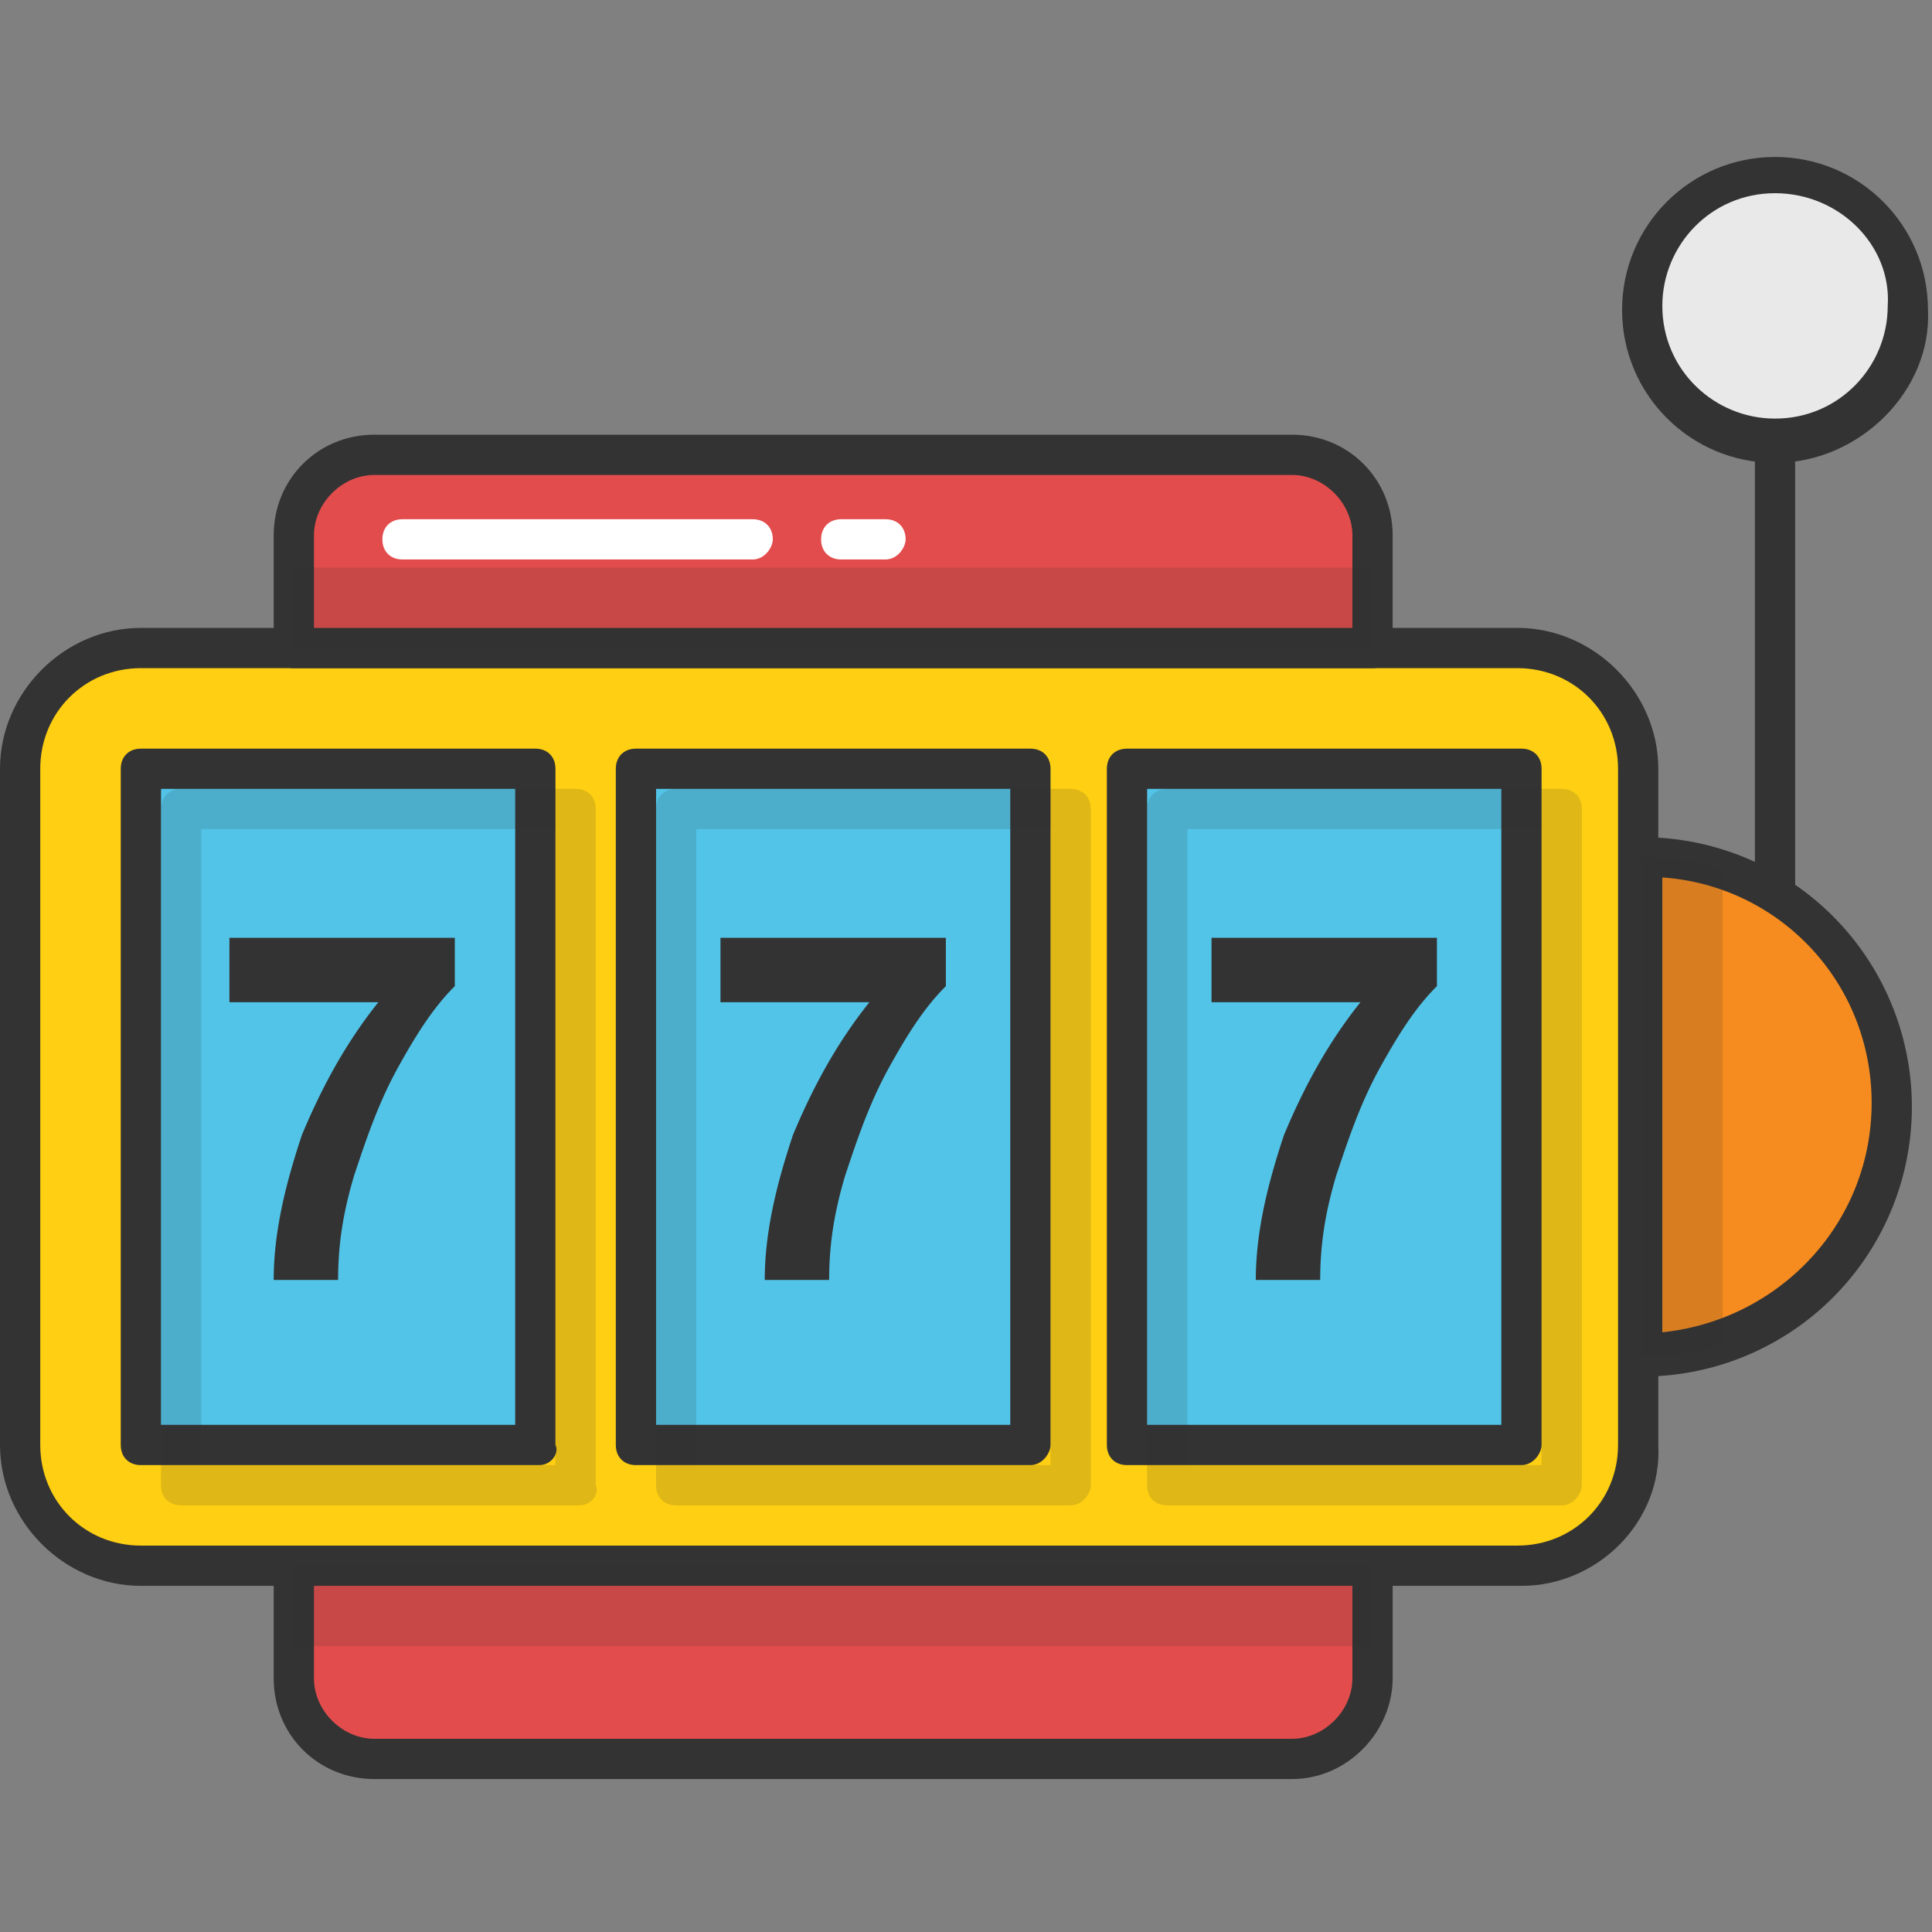
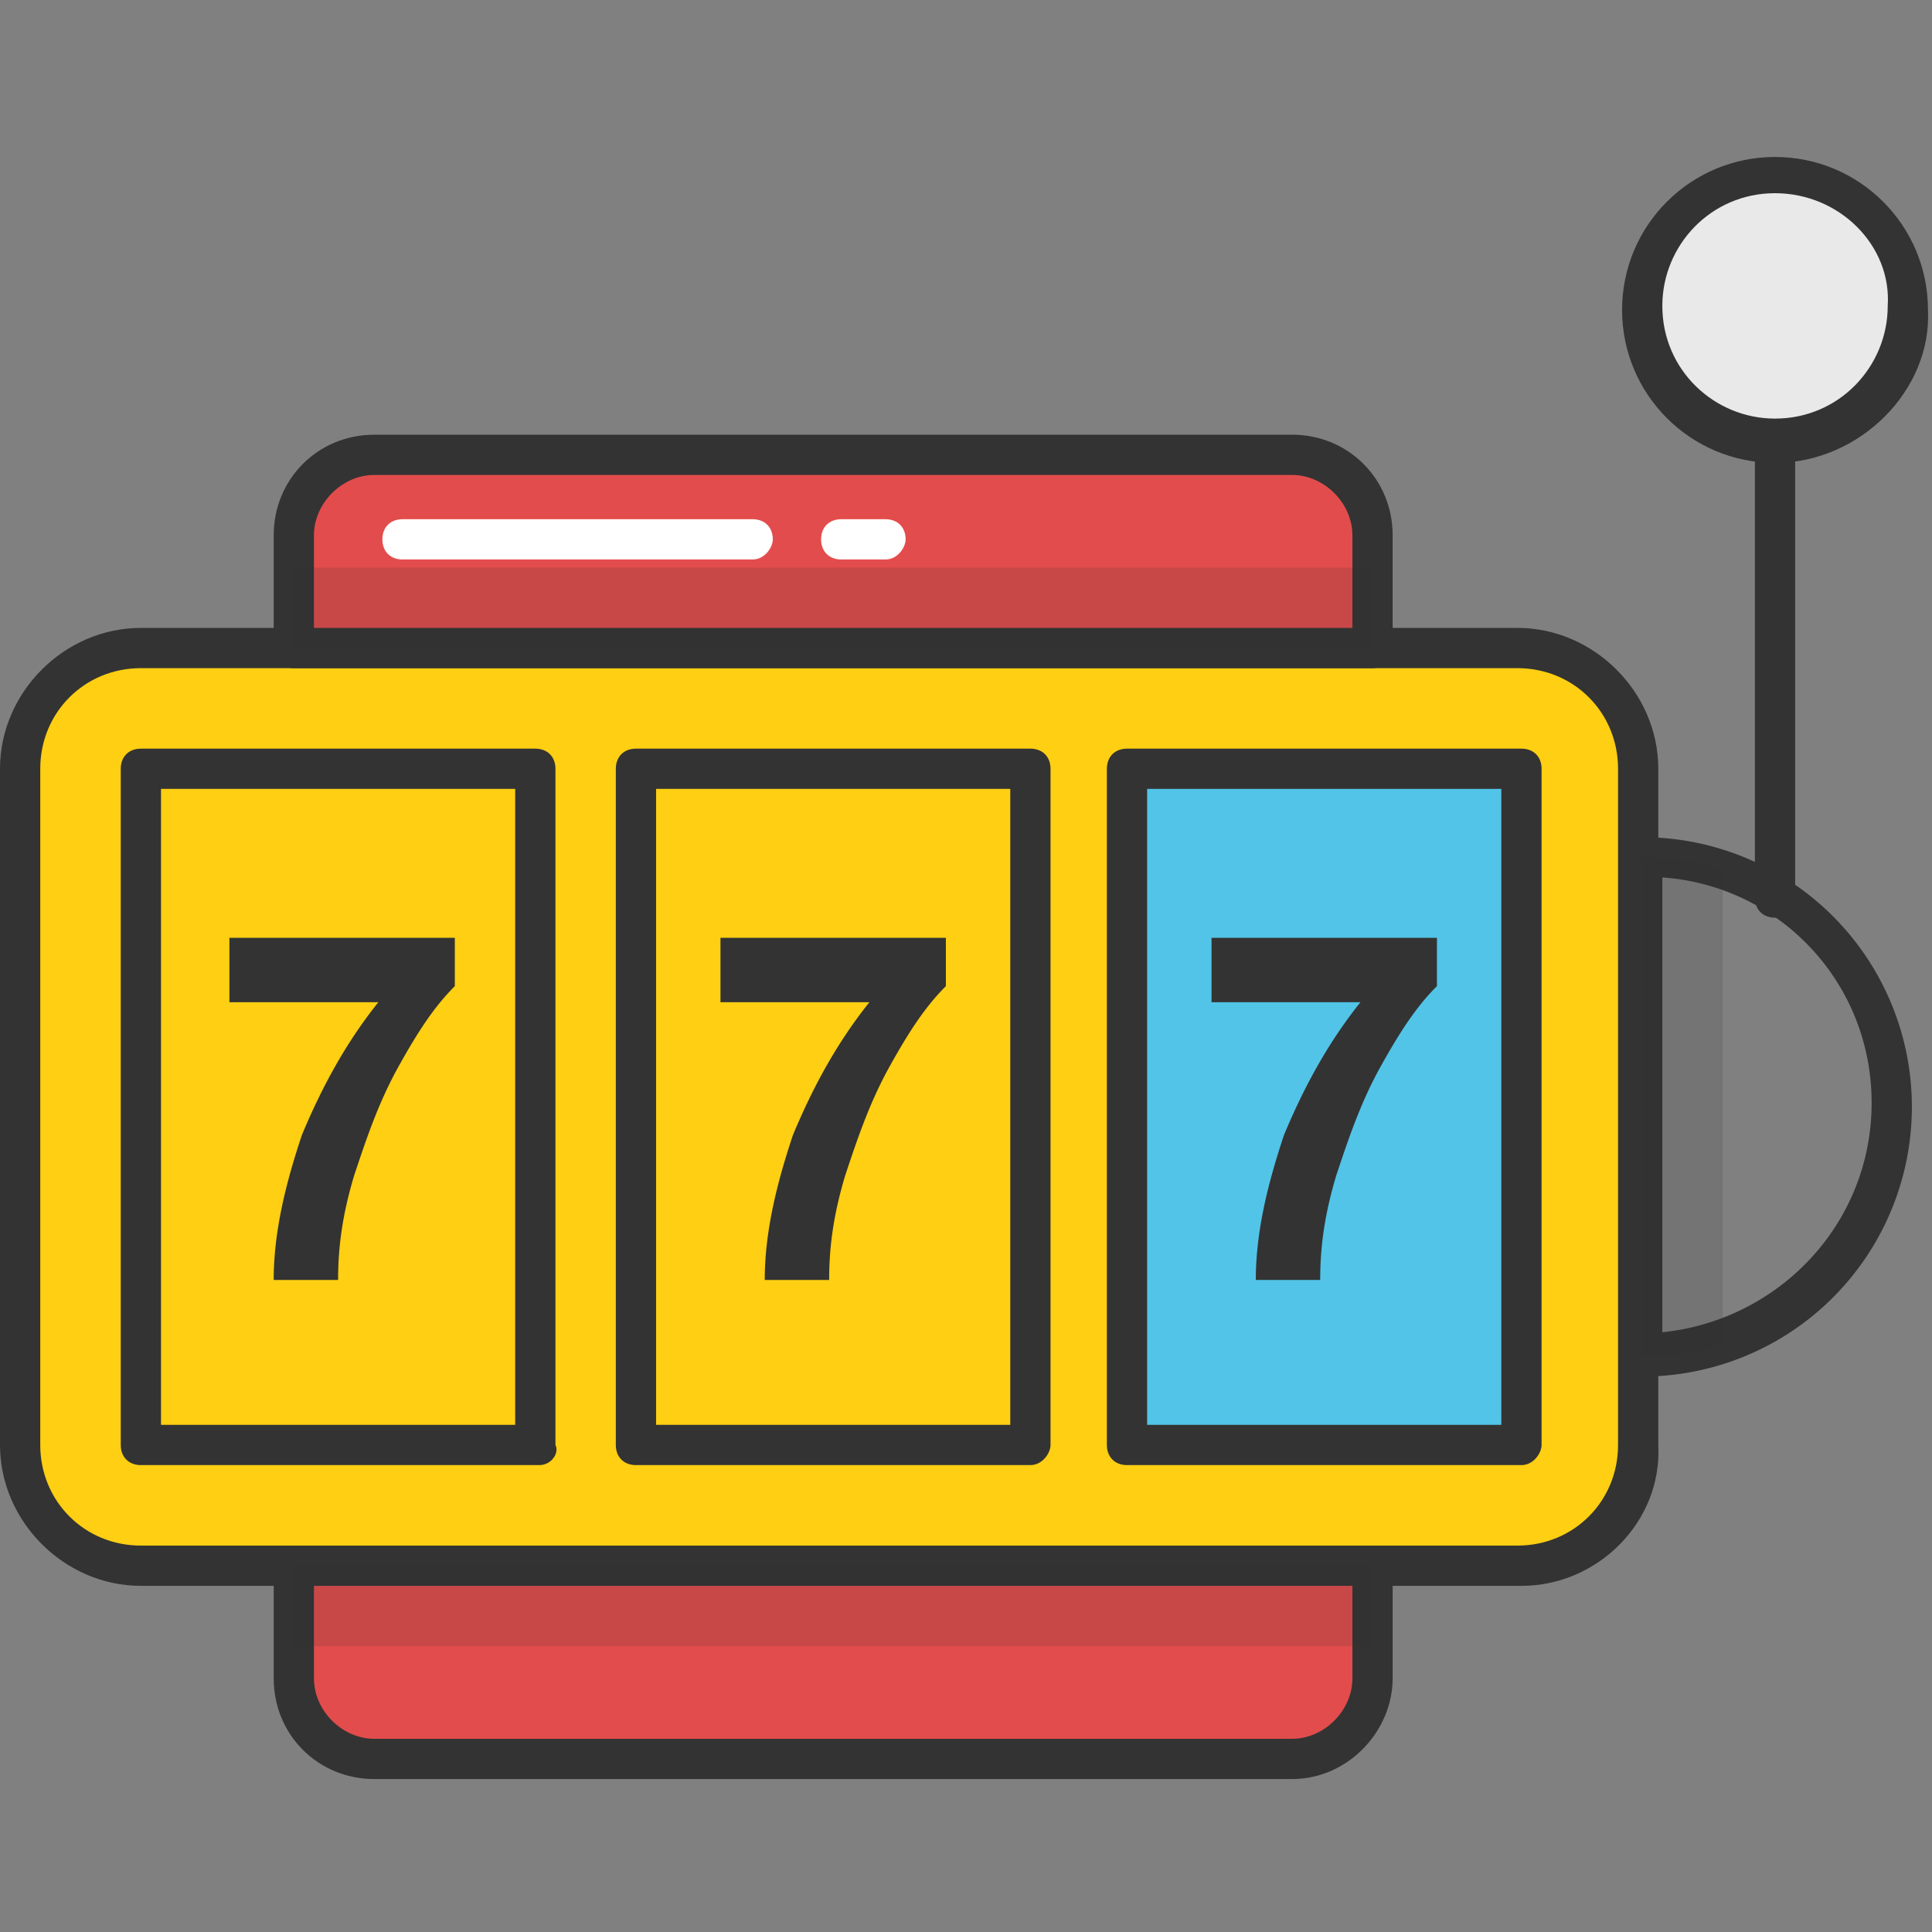
<svg xmlns="http://www.w3.org/2000/svg" xml:space="preserve" viewBox="0 0 48 48" id="slot-machine">
  <rect x="0" y="0" width="48" height="48" fill="#808080" stroke="none" />
  <path fill="#FECF12" d="M37.8 38.9H3.5c-1.7 0-3-1.3-3-3V19.1c0-1.7 1.3-3 3-3h34.2c1.7 0 3 1.3 3 3v16.8c.1 1.6-1.3 3-2.9 3z" />
  <path fill="#333" d="M37.8 39.4H3.5c-1.9 0-3.5-1.6-3.5-3.5V19.1c0-1.9 1.6-3.5 3.5-3.5h34.2c1.9 0 3.5 1.6 3.5 3.5v16.8c.1 1.9-1.5 3.5-3.4 3.5zM3.5 16.6c-1.4 0-2.5 1.1-2.5 2.5v16.8c0 1.4 1.1 2.5 2.5 2.5h34.2c1.4 0 2.5-1.1 2.5-2.5V19.1c0-1.4-1.1-2.5-2.5-2.5H3.5z" />
-   <path fill="#52C4E8" d="M3.5 19.1h9.8v16.8H3.5z" />
  <path fill="#333" d="M13.4 36.4H3.5c-.3 0-.5-.2-.5-.5V19.1c0-.3.2-.5.5-.5h9.8c.3 0 .5.2.5.5v16.8c.1.2-.1.5-.4.5zm-9.4-1h8.8V19.6H4v15.8z" />
  <path fill="#52C4E8" d="M28 19.1h9.8v16.8H28z" />
  <path fill="#333" d="M37.8 36.4H28c-.3 0-.5-.2-.5-.5V19.1c0-.3.2-.5.5-.5h9.8c.3 0 .5.2.5.5v16.8c0 .2-.2.5-.5.5zm-9.3-1h8.8V19.6h-8.8v15.8z" />
-   <path fill="#52C4E8" d="M15.8 19.1h9.8v16.8h-9.8z" />
  <path fill="#333" d="M25.6 36.4h-9.8c-.3 0-.5-.2-.5-.5V19.1c0-.3.2-.5.5-.5h9.8c.3 0 .5.2.5.5v16.8c0 .2-.2.5-.5.5zm-9.3-1h8.8V19.6h-8.8v15.8z" />
-   <path fill="#333" d="M14.4 37.4H4.5c-.3 0-.5-.2-.5-.5V20.1c0-.3.2-.5.5-.5h9.8c.3 0 .5.2.5.5v16.8c.1.2-.1.5-.4.5zm-9.4-1h8.8V20.6H5v15.8zM38.8 37.4H29c-.3 0-.5-.2-.5-.5V20.1c0-.3.2-.5.5-.5h9.8c.3 0 .5.2.5.5v16.8c0 .2-.2.5-.5.5zm-9.3-1h8.8V20.6h-8.8v15.8zM26.6 37.4h-9.8c-.3 0-.5-.2-.5-.5V20.1c0-.3.2-.5.5-.5h9.8c.3 0 .5.2.5.5v16.8c0 .2-.2.5-.5.5zm-9.3-1h8.8V20.6h-8.8v15.8z" opacity=".15" />
  <path fill="#333" d="M44.1 22.8c-.3 0-.5-.2-.5-.5V11c0-.3.2-.5.5-.5s.5.2.5.5v11.3c0 .2-.2.5-.5.5z" />
  <circle cx="44.1" cy="7.6" r="3.3" fill="#E9E9E9" />
  <path fill="#333" d="M44.1 11.5c-2.1 0-3.8-1.7-3.8-3.8 0-2.1 1.7-3.8 3.8-3.8 2.1 0 3.8 1.7 3.8 3.8.1 2-1.7 3.8-3.8 3.8zm0-6.7c-1.6 0-2.8 1.3-2.8 2.8 0 1.6 1.3 2.8 2.8 2.8 1.6 0 2.8-1.3 2.8-2.8.1-1.5-1.2-2.8-2.8-2.8z" />
  <path fill="#E34C4C" d="M34.1 16.1v-2.8c0-1.1-.9-2-2-2H9.3c-1.1 0-2 .9-2 2v2.8h26.8z" />
  <path fill="#333" d="M34.1 16.6H7.3c-.3 0-.5-.2-.5-.5v-2.8c0-1.4 1.1-2.5 2.5-2.5h22.8c1.4 0 2.5 1.1 2.5 2.5v2.8c0 .3-.2.5-.5.5zm-26.3-1h25.8v-2.3c0-.8-.7-1.5-1.5-1.5H9.3c-.8 0-1.5.7-1.5 1.5v2.3z" />
  <path fill="#E34C4C" d="M7.3 38.9v2.8c0 1.1.9 2 2 2h22.8c1.1 0 2-.9 2-2v-2.8H7.3z" />
  <path fill="#333" d="M32.1 44.2H9.3c-1.4 0-2.5-1.1-2.5-2.5v-2.8c0-.3.2-.5.5-.5h26.8c.3 0 .5.2.5.5v2.8c0 1.3-1.1 2.5-2.5 2.5zM7.8 39.4v2.3c0 .8.7 1.5 1.5 1.5h22.8c.8 0 1.5-.7 1.5-1.5v-2.3H7.8z" />
-   <path fill="#F68C1F" d="M40.8 21.3v12.4c3.4 0 6.2-2.8 6.2-6.2 0-3.5-2.8-6.2-6.2-6.2z" />
  <path fill="#333" d="M40.8 34.2c-.3 0-.5-.2-.5-.5V21.3c0-.3.2-.5.5-.5a6.7 6.7 0 0 1 0 13.4zm.5-12.4v11.3c2.9-.3 5.2-2.7 5.2-5.7s-2.3-5.4-5.2-5.6zM5.7 24.8v-1.5h5.6v1.2c-.5.5-.9 1.1-1.4 2-.5.9-.8 1.8-1.1 2.7-.3 1-.4 1.8-.4 2.6H6.8c0-1.2.3-2.4.7-3.6.5-1.2 1.1-2.3 1.9-3.3H5.7zM17.9 24.8v-1.5h5.6v1.2c-.5.5-.9 1.1-1.4 2-.5.9-.8 1.8-1.1 2.7-.3 1-.4 1.8-.4 2.6H19c0-1.2.3-2.4.7-3.6.5-1.2 1.1-2.3 1.9-3.3h-3.7zM30.1 24.8v-1.5h5.6v1.2c-.5.5-.9 1.1-1.4 2-.5.9-.8 1.8-1.1 2.7-.3 1-.4 1.8-.4 2.6h-1.6c0-1.2.3-2.4.7-3.6.5-1.2 1.1-2.3 1.9-3.3h-3.7z" />
  <path fill="#333" d="M7.3 14.1h26.8v2H7.3zM7.3 38.9h26.8v2H7.3zM42.8 21.6c-.6-.2-1.3-.3-2-.3v12.4c.7 0 1.4-.1 2-.3V21.6z" opacity=".15" />
  <path fill="#FFF" d="M22 13.9h-1.1c-.3 0-.5-.2-.5-.5s.2-.5.5-.5H22c.3 0 .5.2.5.5 0 .2-.2.5-.5.5zM18.7 13.9H10c-.3 0-.5-.2-.5-.5s.2-.5.5-.5h8.7c.3 0 .5.2.5.5 0 .2-.2.5-.5.5z" />
</svg>